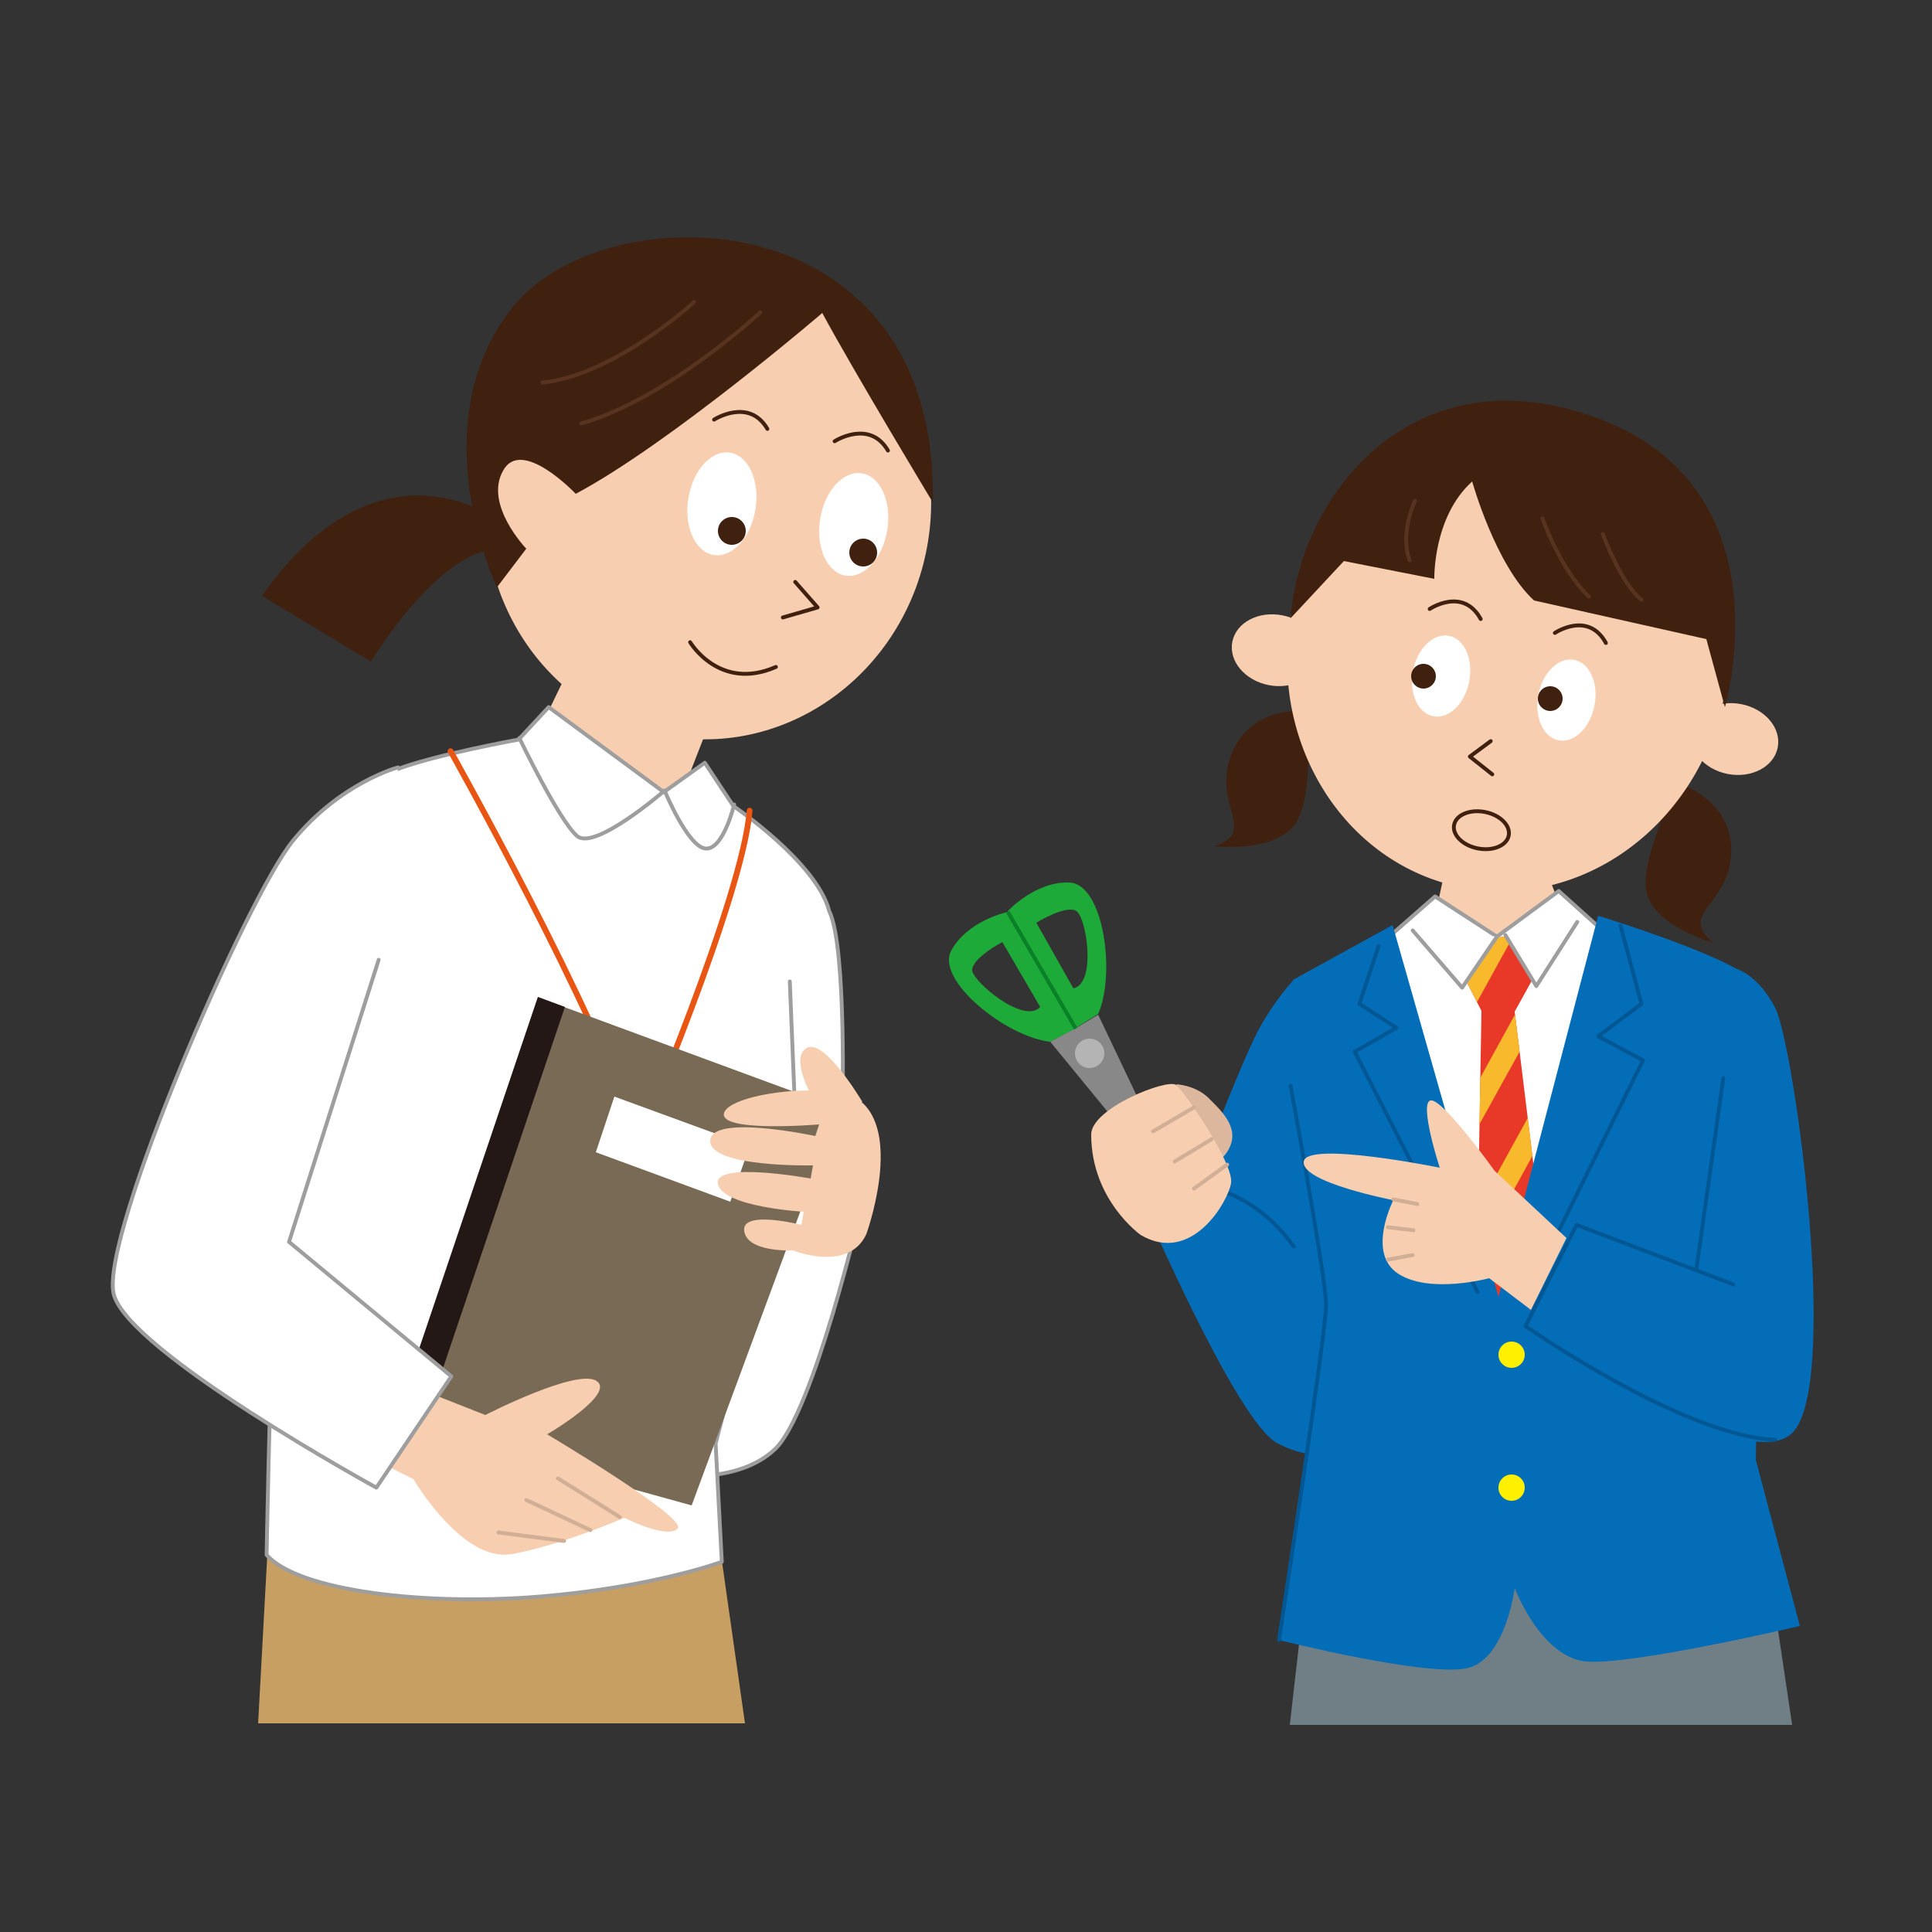
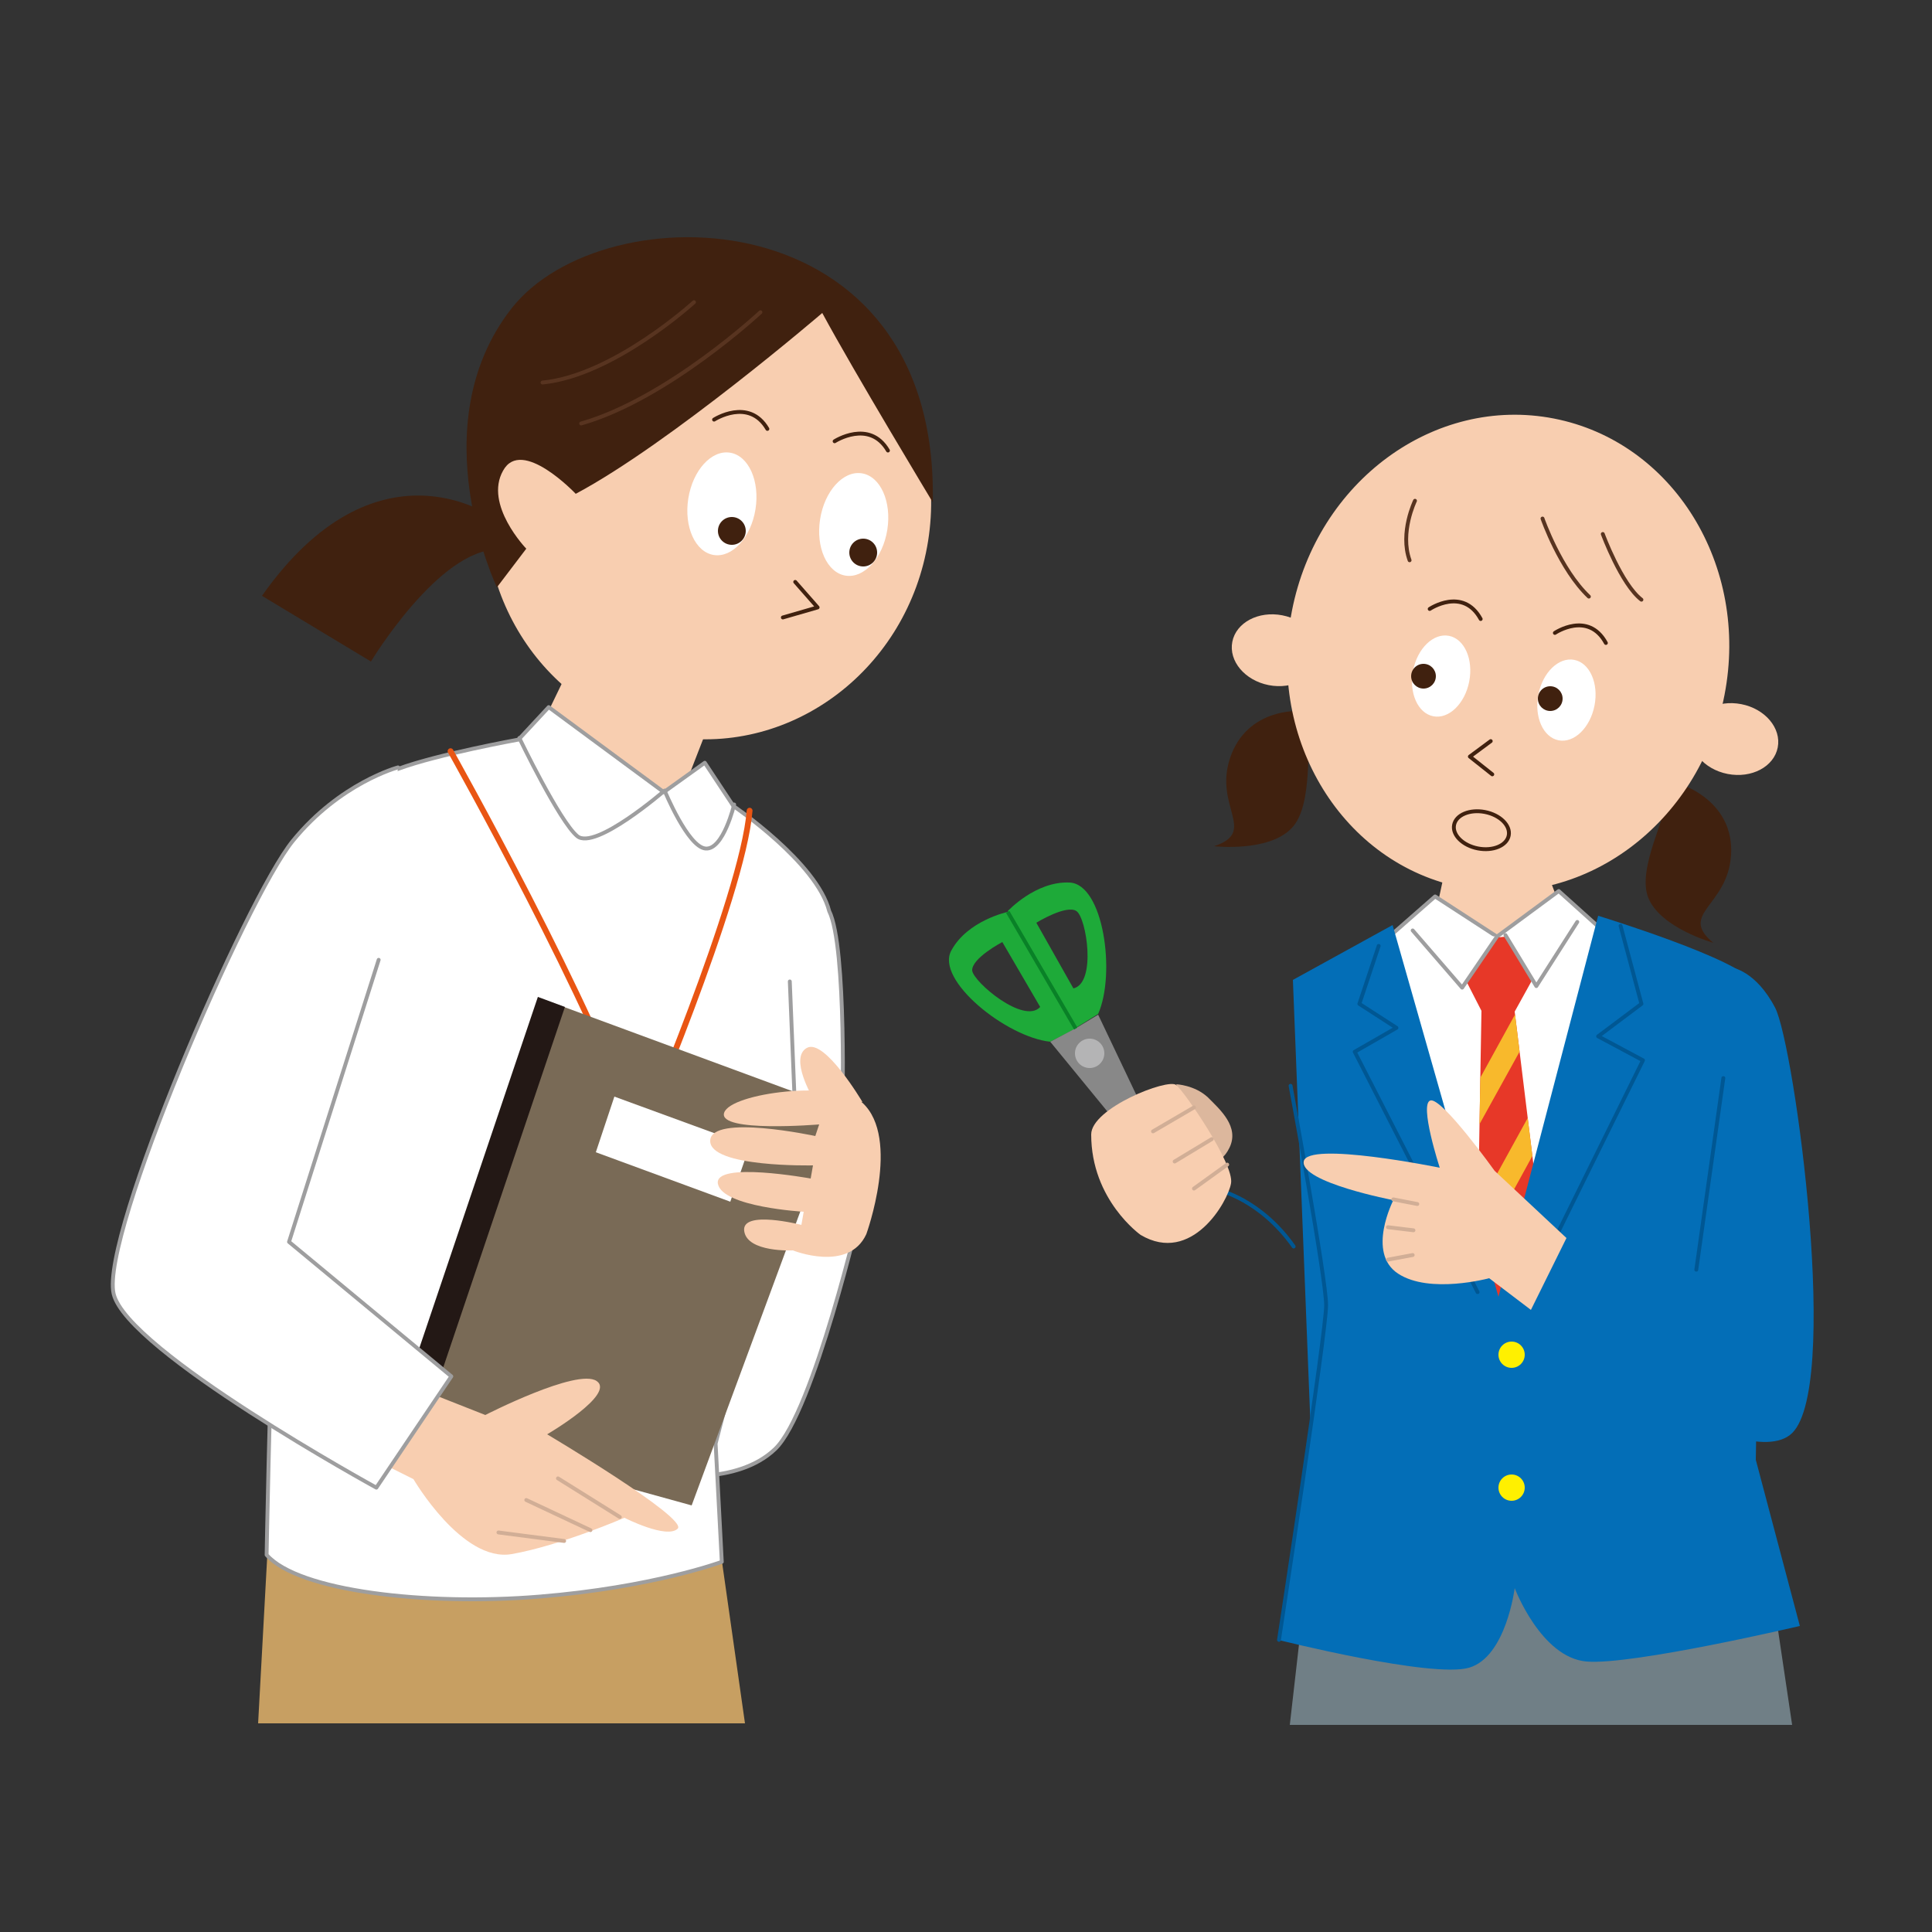
<svg xmlns="http://www.w3.org/2000/svg" xmlns:xlink="http://www.w3.org/1999/xlink" version="1.1" id="レイヤー_1" x="0px" y="0px" viewBox="0 0 250 250" style="enable-background:new 0 0 250 250;" xml:space="preserve">
  <rect x="0" y="0" width="250" height="250" fill="#333333" stroke="none" />
  <style type="text/css">
	.st0{fill:#036EB7;}
	.st1{fill:none;stroke:#005793;stroke-width:0.5;stroke-linecap:round;stroke-linejoin:round;stroke-miterlimit:10;}
	.st2{fill:#707F86;}
	.st3{fill:#F8CEB0;}
	.st4{fill:#40210F;}
	.st5{fill:#FFFFFF;}
	.st6{fill:none;stroke:#40210F;stroke-width:0.5;stroke-linecap:round;stroke-linejoin:round;stroke-miterlimit:10;}
	.st7{fill:none;stroke:#583420;stroke-width:0.5;stroke-linecap:round;stroke-linejoin:round;stroke-miterlimit:10;}
	.st8{fill:#FFFFFF;stroke:#9E9E9F;stroke-width:0.5;stroke-linecap:round;stroke-linejoin:round;stroke-miterlimit:10;}
	.st9{clip-path:url(#SVGID_00000150061324827347995500000000825559243813809328_);}
	.st10{fill:#E73828;}
	.st11{fill:#F8B92C;}
	.st12{fill:#FFF000;}
	.st13{fill:#DCB79D;}
	.st14{fill:#1EAA39;}
	.st15{fill:#888888;}
	.st16{fill:#B4B4B5;}
	.st17{fill:none;stroke:#098127;stroke-width:0.5;stroke-miterlimit:10;}
	.st18{fill:none;stroke:#D1AE96;stroke-width:0.5;stroke-linecap:round;stroke-linejoin:round;stroke-miterlimit:10;}
	.st19{fill:#C79F62;}
	.st20{fill:none;stroke:#9E9E9F;stroke-width:0.5;stroke-linecap:round;stroke-linejoin:round;stroke-miterlimit:10;}
	.st21{fill:none;stroke:#E95513;stroke-width:0.75;stroke-linecap:round;stroke-linejoin:round;stroke-miterlimit:10;}
	.st22{fill:#FFFFFF;stroke:#E95513;stroke-width:0.5;stroke-linecap:round;stroke-linejoin:round;stroke-miterlimit:10;}
	.st23{fill:#796A56;}
	.st24{fill:#231815;}
</style>
  <g>
-     <path class="st0" d="M167.4,126.8c0,0-2.2,2.3-4.3,6s-7.3,17.3-7.3,17.3l-7.6,6.3c0,0,11.8,27.4,17,30.3c5.2,2.9,12.2,1.5,12.2,1.5   l-5.4-58.4L167.4,126.8z" />
    <path class="st1" d="M157.7,154c0,0,5.4,1.2,9.7,7.3" />
    <polygon class="st2" points="168.9,205.7 166.9,223.2 231.9,223.2 228.2,198.3  " />
    <polygon class="st3" points="187,112.5 184.7,123.2 193.2,125.8 203.1,120.5 199.9,112.1  " />
    <path class="st4" d="M218,101.7c0,0,6.4,2.2,6,8.9s-6.9,7.6-2.3,11.4c0,0-6.8-1.9-8.4-5.8c-1.6-3.9,2.8-11.2,2.1-12.7   C214.7,102,218,101.7,218,101.7z" />
    <path class="st4" d="M168.1,92c0,0-6.7-0.4-8.9,6c-2.2,6.4,3.6,9.6-2.1,11.5c0,0,7,0.8,10-2.3c3-3,1.7-11.5,2.8-12.6   C171,93.4,168.1,92,168.1,92z" />
    <ellipse transform="matrix(0.191 -0.982 0.982 0.191 74.8 260.027)" class="st3" cx="195.2" cy="84.6" rx="30.9" ry="28.5" />
    <ellipse transform="matrix(0.191 -0.982 0.982 0.191 64.837 253.893)" class="st5" cx="186.5" cy="87.6" rx="5.3" ry="3.7" />
    <circle class="st4" cx="184.2" cy="87.5" r="1.6" />
    <path class="st6" d="M185,78.8c0,0,4.3-2.9,6.6,1.3" />
    <ellipse transform="matrix(0.191 -0.982 0.982 0.191 74.814 272.3)" class="st5" cx="202.7" cy="90.8" rx="5.3" ry="3.7" />
    <path class="st6" d="M201.2,81.9c0,0,4.3-2.9,6.6,1.3" />
    <ellipse transform="matrix(0.191 -0.982 0.982 0.191 87.485 297.794)" class="st3" cx="224.5" cy="95.8" rx="4.6" ry="5.7" />
    <ellipse transform="matrix(0.191 -0.982 0.982 0.191 50.839 230.185)" class="st3" cx="165.1" cy="84.2" rx="4.6" ry="5.7" />
    <polyline class="st6" points="192.9,95.9 190.2,97.9 193.1,100.2  " />
-     <path class="st4" d="M190.5,62.3c0,0,3,10.8,8,15.4l22.3,5l2.4,8.8c0,0,8.2-27.9-16-37.2S168.2,64,167,80l6.9-7.4l11.7,2.3   C185.6,74.9,185.4,66.9,190.5,62.3z" />
    <path class="st7" d="M199.6,67.1c0,0,2.3,6.6,6,10.1" />
    <path class="st7" d="M207.4,69.1c0,0,2.4,6.5,5,8.5" />
    <path class="st7" d="M183.1,64.8c0,0-2,4.1-0.7,7.7" />
    <ellipse transform="matrix(0.191 -0.982 0.982 0.191 49.415 275.127)" class="st6" cx="191.7" cy="107.6" rx="2.4" ry="3.6" />
    <polygon class="st8" points="185.7,116 193.7,121.2 201.7,115.3 208.7,121.6 208.3,174.9 183.6,175.6 178.4,122.4  " />
    <g>
      <defs>
        <polygon id="SVGID_1_" points="189.5,126.5 191.6,121.5 195.9,121.1 198.6,126.2 196,130.9 201,171.7 191,171.7 191.7,130.8         " />
      </defs>
      <clipPath id="SVGID_00000083767560830995976150000017973437345332330153_">
        <use xlink:href="#SVGID_1_" style="overflow:visible;" />
      </clipPath>
      <g style="clip-path:url(#SVGID_00000083767560830995976150000017973437345332330153_);">
        <polygon class="st10" points="206.5,173.3 192.1,175.6 184.8,122.6 199.2,120.3    " />
-         <polygon class="st11" points="185.7,139.5 183.4,137.8 196.2,114.5 198.6,116.1    " />
        <polygon class="st11" points="187.5,152.6 185.2,151 202.3,119.9 204.7,121.5    " />
        <polygon class="st11" points="189.4,165.8 187,164.1 204.1,133 206.5,134.6    " />
        <polygon class="st11" points="191.3,179.9 188.9,178.2 206.1,147.1 208.4,148.7    " />
      </g>
    </g>
    <polyline class="st8" points="194.8,121 198.8,127.6 204.1,119.3  " />
    <polyline class="st8" points="193.7,121.2 189.2,127.8 182.8,120.4  " />
    <path class="st0" d="M180.2,119.7l13.7,48.1l12.9-49.3c0,0,18.6,5.7,20,8.6c1.5,3,0.4,61.8,0.4,61.8l5.7,21.5   c0,0-21.7,5.1-27.6,4.6s-9.3-9.5-9.3-9.5s-1.1,8.9-5.9,10.3s-24.7-3.6-24.7-3.6l4.2-27.2l-2.3-58.2L180.2,119.7z" />
    <circle class="st12" cx="195.6" cy="175.3" r="1.7" />
    <circle class="st12" cx="195.6" cy="192.5" r="1.7" />
    <polyline class="st1" points="209.7,119.8 212.4,129.9 206.8,134.1 212.6,137.2 197.7,167.4  " />
    <polyline class="st1" points="178.4,122.4 175.9,129.9 180.7,133 175.3,136.1 191.2,167.2  " />
    <path class="st13" d="M152.2,140.3c0,0,2.4,0.1,4.1,1.7c1.6,1.6,4.1,3.8,2.8,6.5c-1.3,2.7-3.2,1.6-3.2,1.6L152.2,140.3z" />
    <g>
      <path class="st14" d="M135.9,134.8l3.3-1.7l-8.8-15.1c0,0-5.2,1.1-7.3,5C121,126.8,130.2,134.2,135.9,134.8z M125.8,125.6    c-0.1-1.6,3.9-3.7,3.9-3.7l4.9,8.4C132.5,132.6,126,127.1,125.8,125.6z" />
      <path class="st14" d="M138.4,114.2c-4.4-0.2-8,3.7-8,3.7l8.5,15.3l3.2-2C144.4,126,142.8,114.4,138.4,114.2z M138.9,127.9    l-4.8-8.5c0,0,3.9-2.4,5.2-1.5C140.6,118.8,141.9,127.2,138.9,127.9z" />
      <path class="st15" d="M135.9,134.8l19.5,23.8c0,0-0.7-5.3-3.1-9.1c-2.5-3.8-12.8-16.6-12.8-16.6L135.9,134.8z" />
      <path class="st15" d="M142.1,131.3l12.8,26.9c0,0-4.3-1.3-5.8-3.1c-1.5-1.8-10.3-21.8-10.3-21.8L142.1,131.3z" />
      <circle class="st16" cx="141" cy="136.3" r="1.9" />
      <line class="st17" x1="139.2" y1="133.1" x2="130.4" y2="118" />
    </g>
    <path class="st3" d="M147.6,159.8c0,0-6.4-4.5-6.4-13c0-3.4,9.9-7.3,11-6.4s7.5,10.2,7.1,12.7C158.9,155.5,154.2,163.7,147.6,159.8   z" />
    <line class="st18" x1="149.2" y1="146.4" x2="154.5" y2="143.3" />
    <line class="st18" x1="152" y1="150.3" x2="156.8" y2="147.4" />
    <line class="st18" x1="154.5" y1="153.8" x2="158.8" y2="150.7" />
    <path class="st0" d="M224.1,125.2c0,0,3.1,0.4,5.6,5.2c2.5,4.8,8.7,50.2,1.9,55.3c-6.8,5.2-34.2-14.1-34.2-14.1l8.7-15.1   L224.1,125.2z" />
    <path class="st1" d="M165.5,212.2c0,0,6.1-39.8,6.1-43.3c0-3.5-4.6-28.4-4.6-28.4" />
    <path class="st3" d="M193.4,151.5c0,0-6.8-9.5-8.3-9.1c-1.5,0.4,1.2,8.7,1.2,8.7s-17.2-3.5-17.6-0.8c-0.4,2.7,11.6,5,11.6,5   s-3.5,6.8,0.6,9.5c4.1,2.7,11.8,0.6,11.8,0.6l5.4,4.1l4.6-9.3L193.4,151.5z" />
    <line class="st18" x1="180.3" y1="155.2" x2="183.4" y2="155.8" />
    <line class="st18" x1="179.6" y1="158.8" x2="182.9" y2="159.2" />
    <line class="st18" x1="179.6" y1="163" x2="182.8" y2="162.4" />
-     <path class="st1" d="M224.3,166.2l-20.3-7.7l-6.6,13.1c0,0,20.5,14.3,32.3,14.7" />
    <line class="st1" x1="219.5" y1="164.3" x2="223" y2="139.5" />
    <circle class="st4" cx="200.6" cy="90.4" r="1.6" />
  </g>
  <g>
    <path class="st8" d="M111.4,156.3c0,0-6.1,26.4-11.1,31.2s-14.2,3.3-14.2,3.3l5.3-37.4L111.4,156.3z" />
    <polygon class="st19" points="34.6,201 33.4,223 96.4,223 93.4,201.9  " />
    <path class="st4" d="M63.7,66.9c0,0-15-10.8-29.8,10.2L48,85.6c0,0,8.8-14.6,16.5-14.5L63.7,66.9z" />
    <ellipse transform="matrix(0.157 -0.988 0.988 0.157 12.546 145.703)" class="st3" cx="91.6" cy="65.5" rx="30.2" ry="28.8" />
    <ellipse transform="matrix(0.157 -0.988 0.988 0.157 14.332 147.239)" class="st5" cx="93.4" cy="65.2" rx="6.7" ry="4.4" />
    <circle class="st4" cx="94.7" cy="68.7" r="1.8" />
    <ellipse transform="matrix(0.157 -0.988 0.988 0.157 26.036 166.381)" class="st5" cx="110.5" cy="67.9" rx="6.7" ry="4.4" />
    <circle class="st4" cx="111.7" cy="71.5" r="1.8" />
    <polyline class="st6" points="102.9,75.3 105.8,78.6 101.3,79.9  " />
    <path class="st4" d="M120.7,65c0,0-10.2-16.9-14.3-24.5c0,0-19.7,16.9-31.9,23.4c0,0-7-7.4-9.4-3C62.6,65.3,68.1,71,68.1,71l-3.8,5   c0,0-10-20.9,1.9-36.1S121.5,25.3,120.7,65z" />
    <path class="st7" d="M98.4,40.4c0,0-12,11.2-23.2,14.4" />
    <path class="st7" d="M89.8,39.1c0,0-10.4,9.5-19.6,10.4" />
    <path class="st6" d="M92.4,54.3c0,0,4.5-2.9,6.9,1.2" />
    <path class="st6" d="M108,57.1c0,0,4.5-2.9,6.9,1.2" />
-     <path class="st6" d="M89.3,83.1c0,0,3.8,6.4,11.1,3.2" />
    <polygon class="st3" points="74.8,84.1 67.6,99 78.7,109 87.5,104.6 93.1,90.2  " />
    <path class="st8" d="M102.9,144.6l6.1,0.1c0,0,0.6-22.2-1.7-26.8c-1.6-6.3-12.4-13.6-12.4-13.6l-3.7-5.6l-5.3,3.8l-14.9-11   l-3.9,4.2c0,0-10.5,1.9-15.6,3.8s-9.8,5.2-12.4,14.8c-3.3,12.6-4.6,86.9-4.6,86.9c4.1,4.7,20.6,6.6,35.3,5.4   c14.7-1.2,23.6-4.5,23.6-4.5l-0.8-15.3C92.7,186.5,98.6,163.7,102.9,144.6z" />
    <line class="st20" x1="102.9" y1="144.2" x2="102.2" y2="127" />
    <path class="st20" d="M67.2,95.5c0,0,5.2,10.8,7.5,12.7c2.3,1.9,11.3-5.9,11.3-5.9s3,7.3,5.3,7.5c2.3,0.2,3.7-5.7,3.7-5.7" />
    <path class="st21" d="M58.3,97.2c0,0,19,33.8,24.3,50.5c0,0,13.5-31.6,14.4-42.8" />
    <polygon class="st22" points="93,160.8 72.2,162.7 72.2,147.8 93,146  " />
    <g>
      <polygon class="st23" points="51.5,184.3 89.5,194.8 108.5,143.4 70,129.2   " />
      <polygon class="st5" points="77.1,149.1 94.5,155.5 97,148.3 79.5,141.9   " />
      <polygon class="st24" points="51,184.1 54.5,185.4 73.1,130.3 69.6,129   " />
    </g>
    <path class="st3" d="M112.1,159.7c0,0,4.5-12.4-0.5-17c-3.3-3-17.1-1.3-17.9,1.3c-0.8,2.6,12.3,1.5,12.3,1.5l-0.5,1.5   c0,0-13.5-2.9-13.6,0.6s13.3,3.2,13.3,3.2l-0.3,1.7c0,0-12.6-2.3-12,0.7c0.6,3,11.1,3.6,11.1,3.6l-0.3,1.7c0,0-7.8-2-7.4,0.8   s6.3,2.5,6.3,2.5S109.8,164.7,112.1,159.7z" />
    <path class="st3" d="M111.6,142.6c0,0-4.9-8.3-7.2-7s0.8,6.5,0.8,6.5L111.6,142.6z" />
    <path class="st3" d="M62.8,183.1c0,0,11.9-6.1,14.4-4.4s-6.4,6.9-6.4,6.9s18.2,10.8,16.9,12.2c-1.4,1.4-6.9-1.4-6.9-1.4   s-8.3,3.6-14.6,4.7c-6.4,1.1-12.7-9.7-12.7-9.7l-8.8-4.4l7.7-8L62.8,183.1z" />
    <line class="st18" x1="72.2" y1="191.3" x2="80.2" y2="196.3" />
    <line class="st18" x1="68.1" y1="194.1" x2="76.4" y2="198" />
    <line class="st18" x1="64.5" y1="198.3" x2="73" y2="199.4" />
    <path class="st8" d="M49,124.2l-11.6,36.5l21,17.4l-9.7,14.4c0,0-32.3-17.7-34-25.1c-1.7-7.5,17.1-51.1,23.2-58.6   c6.1-7.5,13.6-9.5,13.6-9.5" />
  </g>
</svg>